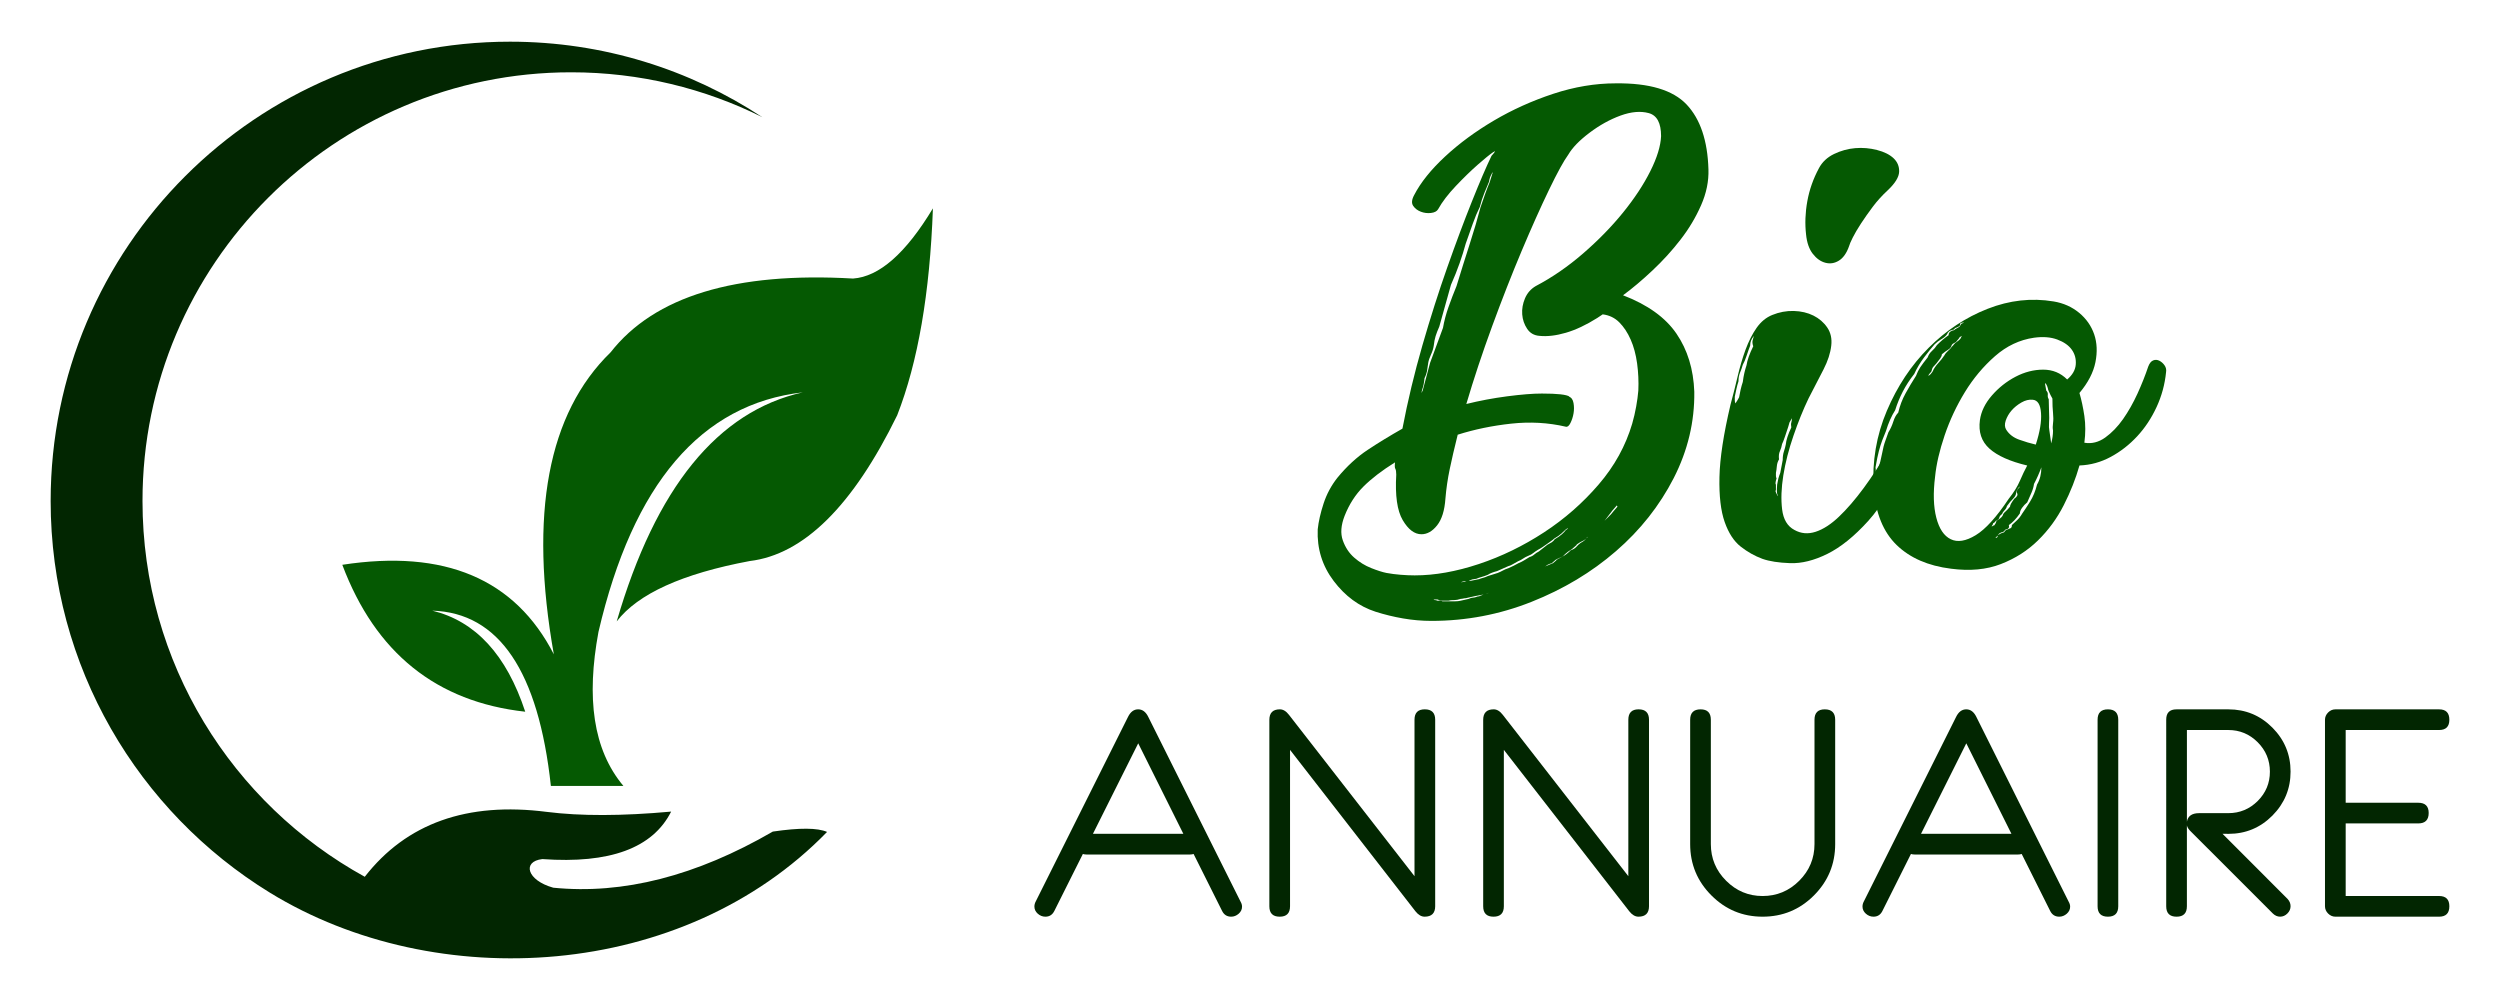
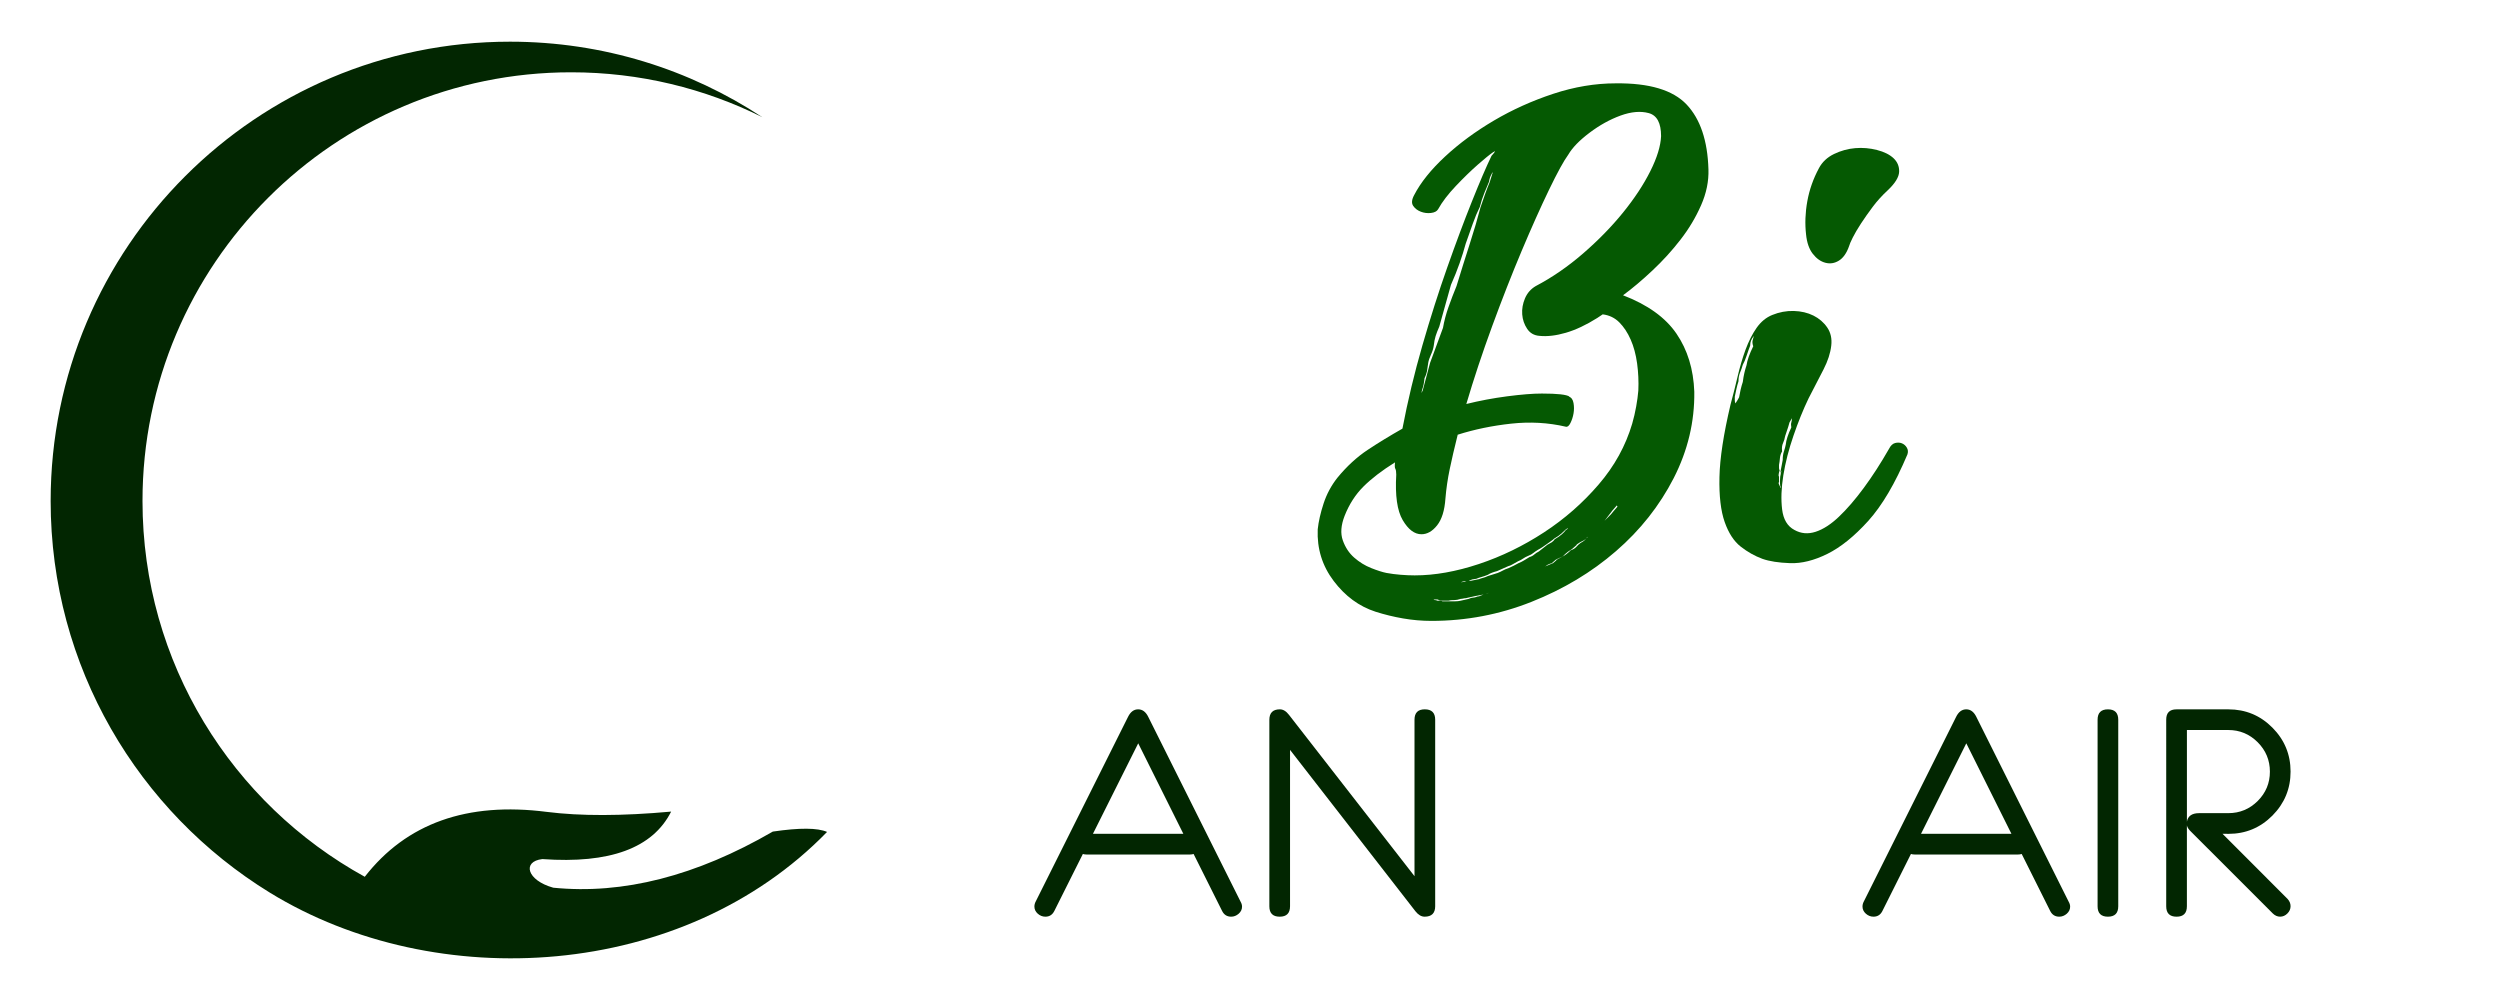
<svg xmlns="http://www.w3.org/2000/svg" version="1.1" id="Calque_1" x="0px" y="0px" width="150px" height="60px" viewBox="0 0 150 60" enable-background="new 0 0 150 60" xml:space="preserve">
  <g>
    <g>
      <g>
        <path fill="#055902" d="M84.146,25.718c0.319-1.67,0.719-3.336,1.198-4.995c0.479-1.659,0.977-3.219,1.493-4.682     c0.516-1.462,1.007-2.777,1.475-3.944c0.466-1.167,0.86-2.083,1.179-2.747c0.246-0.27,0.271-0.337,0.074-0.203     c-0.197,0.136-0.497,0.382-0.903,0.738c-0.405,0.356-0.842,0.78-1.308,1.271c-0.467,0.492-0.824,0.958-1.069,1.401     c-0.074,0.123-0.215,0.196-0.424,0.221s-0.412,0-0.608-0.074s-0.35-0.19-0.46-0.35c-0.11-0.159-0.092-0.375,0.055-0.645     c0.393-0.762,1.014-1.536,1.862-2.322c0.848-0.787,1.825-1.505,2.93-2.156c1.106-0.651,2.292-1.186,3.558-1.604     c1.266-0.417,2.512-0.626,3.742-0.626c2.015-0.024,3.435,0.4,4.258,1.271c0.822,0.873,1.258,2.169,1.309,3.889     c0.024,0.713-0.124,1.432-0.443,2.156c-0.318,0.725-0.73,1.414-1.235,2.064c-0.503,0.651-1.063,1.266-1.677,1.843     c-0.613,0.578-1.203,1.075-1.77,1.493c1.475,0.566,2.544,1.333,3.207,2.304s1.02,2.132,1.069,3.483     c0.023,1.794-0.387,3.52-1.233,5.179c-0.85,1.658-2.004,3.121-3.467,4.387c-1.462,1.267-3.151,2.28-5.068,3.041     c-1.917,0.762-3.92,1.143-6.008,1.143c-0.565,0-1.131-0.05-1.695-0.147c-0.566-0.098-1.119-0.233-1.659-0.405     c-0.983-0.319-1.819-0.934-2.506-1.843c-0.688-0.908-1.007-1.941-0.959-3.097c0.049-0.467,0.167-0.983,0.351-1.548     s0.461-1.081,0.83-1.549c0.565-0.688,1.173-1.247,1.824-1.677C82.713,26.56,83.409,26.136,84.146,25.718z M97.931,25.423     c0.099-0.344,0.179-0.688,0.24-1.033c0.062-0.343,0.104-0.663,0.129-0.958c0.024-0.541,0-1.081-0.073-1.622     c-0.074-0.541-0.203-1.02-0.388-1.438c-0.184-0.417-0.412-0.761-0.682-1.032c-0.271-0.271-0.603-0.43-0.995-0.479l-0.332,0.221     c-0.664,0.418-1.29,0.712-1.88,0.884c-0.59,0.172-1.118,0.234-1.585,0.185c-0.32-0.024-0.566-0.166-0.737-0.424     c-0.172-0.258-0.271-0.546-0.295-0.866s0.031-0.639,0.166-0.959c0.135-0.319,0.35-0.564,0.645-0.737     c0.983-0.516,1.929-1.167,2.838-1.954s1.708-1.604,2.396-2.452c0.688-0.848,1.235-1.677,1.641-2.488     c0.406-0.811,0.62-1.512,0.646-2.101c0-0.787-0.245-1.247-0.737-1.383c-0.492-0.134-1.057-0.085-1.695,0.147     c-0.641,0.234-1.26,0.578-1.862,1.032c-0.603,0.455-1.027,0.891-1.271,1.309c-0.271,0.369-0.658,1.076-1.162,2.12     c-0.504,1.044-1.051,2.267-1.641,3.667c-0.589,1.4-1.179,2.906-1.769,4.515c-0.59,1.61-1.106,3.165-1.548,4.663     c0.786-0.196,1.603-0.35,2.451-0.461c0.848-0.11,1.542-0.166,2.083-0.166c0.934,0,1.487,0.062,1.659,0.185h-0.037     c0.147,0.049,0.239,0.178,0.276,0.387c0.037,0.208,0.037,0.417,0,0.626c-0.037,0.209-0.099,0.399-0.185,0.571     s-0.178,0.246-0.276,0.221c-1.057-0.246-2.151-0.307-3.281-0.184c-1.13,0.123-2.2,0.344-3.207,0.663     c-0.197,0.787-0.356,1.475-0.479,2.064c-0.123,0.589-0.209,1.18-0.258,1.77c-0.049,0.712-0.215,1.247-0.498,1.604     s-0.596,0.535-0.94,0.535c-0.418,0-0.792-0.283-1.125-0.849c-0.332-0.565-0.46-1.474-0.387-2.728c0-0.172-0.019-0.289-0.055-0.35     c-0.037-0.061-0.043-0.19-0.019-0.387c-0.787,0.491-1.419,0.977-1.898,1.456c-0.479,0.479-0.854,1.063-1.125,1.75     c-0.221,0.566-0.258,1.057-0.11,1.475s0.374,0.763,0.682,1.033c0.307,0.27,0.645,0.479,1.014,0.626s0.676,0.246,0.921,0.295     c0.271,0.05,0.553,0.087,0.848,0.11c0.295,0.024,0.577,0.037,0.848,0.037c1.204,0,2.488-0.228,3.852-0.682     s2.666-1.088,3.907-1.899c1.241-0.811,2.334-1.77,3.281-2.875C96.869,27.966,97.539,26.75,97.931,25.423z M86.579,19.672     c0.073-0.417,0.184-0.835,0.332-1.253c0.147-0.417,0.307-0.835,0.479-1.253c0.271-0.885,0.535-1.727,0.792-2.525     c0.258-0.798,0.473-1.529,0.646-2.193c0.098-0.295,0.196-0.577,0.294-0.848c0.098-0.27,0.185-0.491,0.258-0.663l0.184-0.59     c-0.024,0-0.049,0.037-0.074,0.11c-0.074,0.123-0.123,0.271-0.147,0.442c-0.074,0.172-0.166,0.394-0.276,0.664     c-0.111,0.271-0.203,0.553-0.277,0.848c-0.147,0.294-0.289,0.632-0.424,1.013c-0.135,0.381-0.276,0.78-0.424,1.198     c-0.099,0.369-0.221,0.762-0.369,1.179c-0.147,0.418-0.319,0.848-0.516,1.291l-0.7,2.506c-0.099,0.221-0.172,0.412-0.221,0.572     c-0.05,0.16-0.087,0.35-0.111,0.571c-0.025,0.172-0.08,0.351-0.166,0.535c-0.086,0.184-0.142,0.351-0.166,0.498     c-0.025,0.197-0.05,0.363-0.074,0.498c-0.025,0.135-0.074,0.276-0.148,0.423c-0.024,0.271-0.074,0.504-0.147,0.701l-0.037,0.185     c0.024-0.049,0.049-0.098,0.074-0.147l0.443-1.659L86.579,19.672z M85.288,23.654V23.58v0.11V23.654z M88.827,35.744l0.184-0.073     c-0.147,0.024-0.313,0.056-0.498,0.093c-0.185,0.036-0.375,0.079-0.571,0.128c-0.05,0-0.099,0.006-0.147,0.02     c-0.05,0.012-0.099,0.019-0.148,0.019c-0.147,0.048-0.271,0.073-0.368,0.073c-0.172,0-0.295,0.012-0.369,0.036h-0.369     c-0.099,0-0.197-0.024-0.295-0.073h-0.258c0.024,0,0.042,0.006,0.055,0.019c0.012,0.013,0.03,0.019,0.055,0.019     c0.074,0,0.111,0.012,0.111,0.036c0.049,0,0.11,0,0.184,0s0.123,0.014,0.147,0.038h0.369c0.123,0,0.251,0,0.387,0     c0.135,0,0.251-0.013,0.35-0.038l0.48-0.109c0.097-0.05,0.184-0.074,0.258-0.074c0.049,0,0.11-0.013,0.184-0.037     c0.049-0.024,0.092-0.036,0.129-0.036S88.777,35.77,88.827,35.744z M87.647,34.934c0.074,0,0.148-0.012,0.222-0.036l0.111-0.037     h-0.111L87.647,34.934z M93.951,31.8c0.049-0.025,0.086-0.05,0.111-0.074v-0.037l-0.111,0.074     c-0.074,0.073-0.166,0.159-0.276,0.257c-0.11,0.099-0.252,0.197-0.424,0.295c-0.049,0.049-0.111,0.099-0.185,0.147     s-0.16,0.11-0.258,0.184c-0.074,0.05-0.154,0.105-0.24,0.167c-0.086,0.061-0.179,0.116-0.276,0.166     c-0.124,0.073-0.221,0.142-0.295,0.202c-0.073,0.063-0.172,0.117-0.295,0.166c-0.123,0.05-0.228,0.105-0.313,0.165     c-0.087,0.063-0.191,0.118-0.313,0.167c-0.099,0.049-0.197,0.104-0.295,0.166c-0.099,0.062-0.197,0.105-0.295,0.129     c-0.124,0.05-0.234,0.098-0.332,0.147c-0.099,0.05-0.209,0.098-0.332,0.147c-0.099,0.024-0.197,0.056-0.295,0.092     c-0.098,0.037-0.185,0.08-0.258,0.129c-0.123,0.05-0.227,0.087-0.313,0.11c-0.086,0.025-0.166,0.05-0.24,0.074     c-0.099,0.05-0.184,0.074-0.258,0.074s-0.161,0.024-0.258,0.073l-0.073,0.037H88.2c0.221-0.05,0.406-0.086,0.553-0.11     c0.049-0.024,0.122-0.05,0.221-0.074c0.098-0.024,0.197-0.061,0.295-0.11l0.59-0.185c0.123-0.049,0.227-0.098,0.313-0.147     c0.086-0.049,0.203-0.098,0.35-0.147c0.221-0.098,0.417-0.196,0.59-0.295c0.123-0.049,0.233-0.104,0.332-0.166     c0.098-0.061,0.209-0.129,0.332-0.203c0.098-0.023,0.19-0.073,0.276-0.147c0.086-0.073,0.178-0.135,0.277-0.184l0.516-0.405     c0.098-0.05,0.185-0.099,0.258-0.147c0.074-0.05,0.135-0.111,0.184-0.186c0.172-0.097,0.313-0.195,0.424-0.294     C93.822,31.96,93.901,31.874,93.951,31.8z M89.159,35.635c0.024,0,0.086-0.025,0.184-0.074L89.159,35.635z M92.734,33.976     c-0.025,0-0.037,0.006-0.037,0.019c0,0.012-0.013,0.018-0.037,0.018L92.734,33.976z M94.799,32.538l-0.221,0.147h0.037     l-0.295,0.257c-0.197,0.124-0.332,0.223-0.406,0.296l-0.11,0.11c-0.024,0.025-0.049,0.037-0.074,0.037h0.037l-0.405,0.184     l-0.258,0.222c-0.172,0.05-0.295,0.11-0.369,0.185l0.442-0.185l0.221-0.184h-0.037l0.405-0.222     c0.147-0.073,0.308-0.196,0.479-0.369c0.147-0.049,0.258-0.116,0.332-0.202c0.074-0.087,0.159-0.167,0.258-0.24     c0.147-0.074,0.258-0.159,0.332-0.258C95.093,32.391,94.97,32.464,94.799,32.538z M95.167,32.316l0.111-0.11     c-0.049,0.025-0.074,0.043-0.074,0.055C95.204,32.273,95.191,32.292,95.167,32.316z M96.052,31.469l0.184-0.185     c-0.024,0.025-0.049,0.05-0.073,0.073C96.138,31.382,96.101,31.419,96.052,31.469z M96.752,30.62l-0.479,0.626l0.369-0.368     l0.184-0.221l0.222-0.258l-0.037-0.074L96.752,30.62z" />
-         <path fill="#055902" d="M106.336,18.898c0.418-0.171,0.849-0.251,1.29-0.24c0.442,0.013,0.836,0.105,1.18,0.277     s0.621,0.412,0.83,0.718c0.209,0.308,0.288,0.67,0.239,1.087c-0.05,0.443-0.203,0.916-0.46,1.419     c-0.259,0.504-0.56,1.087-0.904,1.751c-0.319,0.664-0.62,1.407-0.902,2.23c-0.283,0.823-0.486,1.616-0.609,2.377     c-0.122,0.761-0.146,1.443-0.073,2.045c0.073,0.603,0.319,1.014,0.737,1.235c0.394,0.221,0.817,0.258,1.271,0.111     c0.455-0.147,0.922-0.449,1.4-0.904c0.48-0.455,0.978-1.032,1.494-1.732c0.516-0.7,1.019-1.48,1.511-2.341     c0.098-0.196,0.222-0.313,0.369-0.35c0.147-0.037,0.282-0.031,0.405,0.018c0.122,0.05,0.222,0.135,0.295,0.258     c0.074,0.124,0.086,0.258,0.037,0.406c-0.737,1.745-1.524,3.078-2.359,4c-0.836,0.922-1.653,1.579-2.451,1.973     c-0.799,0.394-1.543,0.578-2.23,0.553c-0.688-0.024-1.241-0.11-1.659-0.258c-0.467-0.172-0.902-0.418-1.309-0.738     c-0.405-0.318-0.725-0.811-0.958-1.474c-0.233-0.663-0.338-1.56-0.313-2.691c0.024-1.13,0.246-2.58,0.664-4.35     c0.147-0.541,0.288-1.1,0.423-1.677c0.135-0.577,0.295-1.118,0.479-1.622c0.186-0.503,0.406-0.94,0.664-1.309     C105.655,19.304,105.968,19.046,106.336,18.898z M104.346,23.838c0.024-0.147,0.055-0.3,0.092-0.461     c0.037-0.159,0.08-0.313,0.13-0.461c0.023-0.196,0.056-0.374,0.092-0.534c0.037-0.16,0.079-0.313,0.129-0.461     c0.049-0.319,0.184-0.7,0.405-1.143c-0.049-0.147-0.061-0.264-0.036-0.35c0.023-0.086,0.049-0.178,0.073-0.276     c-0.073,0.098-0.129,0.19-0.166,0.276c-0.037,0.086-0.055,0.19-0.055,0.313c-0.05,0.124-0.118,0.313-0.203,0.571     c-0.086,0.258-0.166,0.449-0.239,0.572c-0.05,0.172-0.105,0.332-0.167,0.479c-0.061,0.147-0.092,0.32-0.092,0.516     c-0.049,0.148-0.092,0.308-0.129,0.479c-0.036,0.172-0.068,0.32-0.092,0.442v0.221c0,0.05,0.012,0.111,0.037,0.185     C104.223,24.059,104.296,23.937,104.346,23.838z M106.816,28.372c0.024-0.123,0.049-0.252,0.074-0.387     c0.023-0.135,0.048-0.264,0.073-0.387c0-0.197,0.024-0.369,0.074-0.517c0.049-0.147,0.085-0.282,0.109-0.405     c0.025-0.27,0.136-0.614,0.333-1.032c-0.024-0.123-0.024-0.221,0-0.294c0.023-0.074,0.036-0.16,0.036-0.258l-0.147,0.258     c-0.024,0.074-0.049,0.16-0.074,0.258l-0.184,0.553c-0.073,0.221-0.136,0.381-0.185,0.479c-0.024,0.147-0.068,0.289-0.128,0.424     c-0.063,0.135-0.081,0.301-0.056,0.498c-0.074,0.123-0.117,0.258-0.13,0.405c-0.012,0.147-0.03,0.283-0.055,0.406v0.184     c0,0.05,0.012,0.099,0.037,0.147c-0.025,0.074-0.044,0.147-0.056,0.221c-0.013,0.074-0.006,0.124,0.019,0.148v0.331     c-0.024,0.024-0.031,0.055-0.019,0.093c0.012,0.037,0.03,0.079,0.056,0.129l0.073,0.147v-0.074     c-0.025-0.024-0.037-0.049-0.037-0.073c-0.024-0.171-0.024-0.356,0-0.553c0.025-0.148,0.05-0.271,0.074-0.369     C106.73,28.606,106.766,28.495,106.816,28.372z M108.364,14.069c-0.073-0.639-0.05-1.302,0.074-1.991     c0.123-0.688,0.355-1.351,0.7-1.99c0.197-0.369,0.498-0.651,0.903-0.848c0.405-0.196,0.829-0.313,1.271-0.351     c0.442-0.037,0.879,0,1.309,0.111c0.43,0.11,0.761,0.276,0.996,0.498c0.232,0.221,0.343,0.492,0.331,0.811     c-0.013,0.319-0.239,0.688-0.682,1.106c-0.345,0.32-0.646,0.651-0.903,0.996c-0.258,0.344-0.491,0.676-0.7,0.995     c-0.209,0.32-0.375,0.603-0.498,0.848c-0.123,0.246-0.197,0.418-0.221,0.517c-0.147,0.418-0.351,0.707-0.609,0.866     c-0.257,0.16-0.528,0.203-0.811,0.129s-0.534-0.252-0.755-0.535C108.548,14.949,108.414,14.562,108.364,14.069z" />
-         <path fill="#055902" d="M117.063,34.123c-1.377-0.171-2.464-0.646-3.263-1.42s-1.259-1.898-1.382-3.373     c-0.098-1.646,0.166-3.207,0.793-4.682c0.627-1.474,1.461-2.733,2.507-3.778c1.044-1.044,2.223-1.825,3.538-2.341     c1.314-0.516,2.636-0.664,3.963-0.442c0.59,0.099,1.099,0.326,1.529,0.682c0.43,0.356,0.73,0.787,0.903,1.29     c0.172,0.504,0.196,1.063,0.074,1.677c-0.124,0.615-0.442,1.229-0.958,1.843c0.122,0.418,0.221,0.879,0.295,1.382     c0.073,0.504,0.073,1.039,0,1.603c0.441,0.074,0.858-0.03,1.253-0.313c0.392-0.282,0.749-0.651,1.069-1.106     c0.318-0.455,0.607-0.964,0.866-1.53c0.257-0.565,0.472-1.106,0.644-1.622c0.075-0.196,0.173-0.319,0.296-0.368     c0.122-0.049,0.245-0.043,0.369,0.018c0.122,0.062,0.227,0.154,0.313,0.276c0.086,0.123,0.117,0.258,0.092,0.406     c-0.073,0.737-0.264,1.438-0.571,2.101s-0.694,1.248-1.161,1.751c-0.467,0.504-0.994,0.916-1.585,1.235     c-0.59,0.319-1.216,0.492-1.879,0.516c-0.223,0.787-0.535,1.579-0.94,2.377c-0.405,0.799-0.922,1.506-1.549,2.12     c-0.626,0.615-1.37,1.087-2.23,1.42C119.189,34.179,118.194,34.271,117.063,34.123z M112.713,28.04     c0.073-0.196,0.141-0.461,0.203-0.792c0.061-0.332,0.129-0.595,0.203-0.792c0.073-0.196,0.135-0.369,0.184-0.516     c0.123-0.197,0.221-0.411,0.295-0.645c0.073-0.233,0.172-0.411,0.295-0.535c0.098-0.417,0.245-0.805,0.442-1.161     c0.196-0.356,0.405-0.706,0.626-1.051c0.074-0.196,0.16-0.368,0.259-0.516c0.098-0.147,0.245-0.344,0.442-0.59     c0.049-0.147,0.135-0.276,0.258-0.387c0.123-0.11,0.221-0.227,0.296-0.35c0.244-0.245,0.479-0.442,0.699-0.59     c0-0.098,0.037-0.172,0.111-0.221c0.073-0.049,0.135-0.074,0.184-0.074c0.024,0,0.062-0.024,0.111-0.074     c0.098-0.049,0.184-0.098,0.257-0.147c0.05-0.098,0.087-0.16,0.111-0.184c0.049,0,0.073-0.012,0.073-0.037h0.037l0.037-0.037     l-0.185,0.037l-0.036,0.037c0,0.024-0.013,0.074-0.038,0.147l-0.147,0.074c-0.049,0.025-0.086,0.037-0.109,0.037l-0.111,0.111     h-0.036c-0.1,0.025-0.173,0.055-0.222,0.092c-0.05,0.037-0.099,0.104-0.147,0.203c-0.073,0.099-0.185,0.19-0.332,0.276     c-0.147,0.086-0.283,0.19-0.405,0.313c-0.172,0.197-0.375,0.449-0.608,0.756c-0.233,0.308-0.437,0.645-0.607,1.014     c-0.271,0.345-0.498,0.694-0.683,1.051c-0.184,0.356-0.338,0.731-0.461,1.124c-0.221,0.345-0.405,0.762-0.553,1.253     c-0.074,0.172-0.147,0.357-0.222,0.553c-0.073,0.197-0.142,0.412-0.202,0.646c-0.062,0.233-0.129,0.559-0.202,0.977     c0.023,0.147,0.023,0.332,0,0.553v0.258c0,0.074,0.036,0.172,0.109,0.295l0.038-0.038l-0.038-0.442     c0.024-0.098,0.043-0.208,0.056-0.332C112.708,28.212,112.713,28.114,112.713,28.04z M117.395,20.52     c0.074-0.049,0.135-0.098,0.184-0.147c0.05-0.049,0.074-0.085,0.074-0.11c0.024-0.049,0.049-0.085,0.073-0.11l-0.147,0.073     c0,0.025-0.018,0.056-0.055,0.093c-0.037,0.037-0.093,0.104-0.166,0.202c-0.049,0.025-0.104,0.056-0.166,0.092     c-0.062,0.037-0.104,0.105-0.129,0.203c-0.049,0.074-0.116,0.136-0.203,0.185c-0.086,0.05-0.202,0.135-0.35,0.258     c0,0.074-0.031,0.153-0.093,0.239c-0.062,0.086-0.142,0.191-0.239,0.313c-0.073,0.074-0.135,0.142-0.185,0.203     c-0.049,0.061-0.086,0.153-0.11,0.276c-0.024,0.025-0.062,0.068-0.11,0.129c-0.049,0.061-0.074,0.105-0.074,0.128     c0.074-0.023,0.16-0.11,0.259-0.258c0.073-0.172,0.184-0.337,0.332-0.498c0.147-0.16,0.27-0.313,0.368-0.46     c0.049-0.098,0.122-0.19,0.222-0.277c0.098-0.085,0.171-0.166,0.221-0.24c0.074-0.074,0.122-0.129,0.147-0.166     C117.272,20.612,117.322,20.57,117.395,20.52z M124.03,22.769c0.319-0.27,0.491-0.571,0.516-0.903     c0.025-0.332-0.055-0.626-0.239-0.885c-0.184-0.258-0.473-0.461-0.866-0.608c-0.393-0.147-0.86-0.184-1.4-0.11     c-0.86,0.124-1.641,0.492-2.341,1.106c-0.7,0.615-1.303,1.333-1.806,2.156c-0.504,0.824-0.91,1.69-1.217,2.599     c-0.308,0.909-0.498,1.732-0.571,2.469c-0.124,0.983-0.099,1.807,0.073,2.47c0.172,0.664,0.461,1.095,0.866,1.29     c0.406,0.197,0.903,0.118,1.493-0.239c0.59-0.356,1.254-1.087,1.99-2.193c0.295-0.369,0.517-0.725,0.664-1.069     c0.147-0.344,0.295-0.651,0.441-0.921c-1.031-0.246-1.787-0.583-2.267-1.014c-0.479-0.43-0.669-1.001-0.571-1.714     c0.074-0.517,0.313-1.008,0.719-1.475c0.406-0.467,0.879-0.841,1.42-1.125c0.54-0.282,1.093-0.424,1.659-0.424     C123.157,22.179,123.637,22.376,124.03,22.769z M119.753,31.247c-0.049,0.074-0.092,0.117-0.128,0.13     c-0.037,0.012-0.056,0.042-0.056,0.092l-0.073,0.11h0.036c0.024-0.024,0.073-0.049,0.147-0.073c0-0.024,0.012-0.049,0.037-0.073     c0.024-0.025,0.05-0.086,0.074-0.186c0.049-0.023,0.123-0.073,0.221-0.147c0.098-0.073,0.159-0.159,0.184-0.257     c0.025-0.049,0.074-0.105,0.147-0.166c0.074-0.062,0.16-0.154,0.259-0.276c0-0.049,0.023-0.117,0.073-0.203     c0.05-0.086,0.111-0.178,0.185-0.276c0.074-0.05,0.129-0.105,0.166-0.167c0.036-0.06,0.03-0.128-0.019-0.203     c0-0.097,0.03-0.177,0.093-0.24c0.061-0.061,0.092-0.104,0.092-0.129c-0.099,0.074-0.172,0.197-0.222,0.369     c0,0.124-0.062,0.246-0.184,0.369c-0.124,0.123-0.246,0.27-0.369,0.442c-0.024,0.098-0.074,0.184-0.147,0.257     c-0.074,0.074-0.123,0.147-0.147,0.222c-0.099,0.073-0.154,0.147-0.166,0.221C119.944,31.137,119.876,31.198,119.753,31.247z      M119.753,32.279l0.074-0.036c0.024-0.025,0.037-0.062,0.037-0.111l-0.073,0.074C119.742,32.231,119.729,32.256,119.753,32.279z      M122.04,29.035c-0.024,0.172-0.073,0.345-0.147,0.516c-0.073,0.172-0.16,0.369-0.259,0.59c-0.122,0.099-0.227,0.209-0.313,0.332     c-0.086,0.124-0.129,0.235-0.129,0.333c-0.222,0.319-0.442,0.552-0.664,0.7c0.024,0.073,0.019,0.135-0.018,0.184     c-0.038,0.049-0.093,0.074-0.167,0.074l-0.147,0.147c-0.122,0.024-0.221,0.073-0.295,0.147v0.037     c0.074-0.05,0.142-0.087,0.203-0.111c0.062-0.024,0.104-0.037,0.129-0.037c0.024-0.025,0.05-0.056,0.074-0.092     c0.023-0.037,0.049-0.055,0.073-0.055c0.123-0.05,0.209-0.086,0.259-0.111c0.049-0.024,0.074-0.085,0.074-0.184     c0.073-0.073,0.171-0.167,0.294-0.276c0.122-0.111,0.233-0.252,0.332-0.424c0.123-0.172,0.276-0.406,0.461-0.701     c0.184-0.295,0.325-0.639,0.423-1.032c0.173-0.295,0.259-0.639,0.259-1.033C122.358,28.384,122.21,28.716,122.04,29.035z      M121.966,23.985c-0.222-0.024-0.449,0.031-0.683,0.166c-0.234,0.135-0.43,0.295-0.59,0.479c-0.16,0.185-0.276,0.387-0.351,0.608     c-0.073,0.221-0.061,0.405,0.037,0.553c0.172,0.271,0.43,0.467,0.774,0.59c0.344,0.124,0.676,0.221,0.995,0.295     c0.246-0.762,0.351-1.395,0.313-1.898C122.426,24.274,122.261,24.01,121.966,23.985z M123.072,26.603     c0.073-0.27,0.11-0.528,0.11-0.774c-0.025-0.123-0.025-0.271,0-0.442c0.024-0.172,0.024-0.375,0-0.608     c-0.025-0.233-0.037-0.522-0.037-0.866c-0.073-0.123-0.147-0.271-0.221-0.442c-0.024-0.049-0.044-0.11-0.056-0.184     c-0.013-0.074-0.055-0.172-0.128-0.295l-0.038,0.037l0.074,0.405c0.073,0.074,0.104,0.16,0.092,0.258     c-0.013,0.099,0.006,0.185,0.056,0.258c0,0.172,0.006,0.412,0.018,0.719c0.014,0.307,0.014,0.547,0,0.719     c-0.012,0.172-0.006,0.319,0.02,0.442L123.072,26.603z" />
+         <path fill="#055902" d="M106.336,18.898c0.418-0.171,0.849-0.251,1.29-0.24c0.442,0.013,0.836,0.105,1.18,0.277     s0.621,0.412,0.83,0.718c0.209,0.308,0.288,0.67,0.239,1.087c-0.05,0.443-0.203,0.916-0.46,1.419     c-0.259,0.504-0.56,1.087-0.904,1.751c-0.319,0.664-0.62,1.407-0.902,2.23c-0.283,0.823-0.486,1.616-0.609,2.377     c-0.122,0.761-0.146,1.443-0.073,2.045c0.073,0.603,0.319,1.014,0.737,1.235c0.394,0.221,0.817,0.258,1.271,0.111     c0.455-0.147,0.922-0.449,1.4-0.904c0.48-0.455,0.978-1.032,1.494-1.732c0.516-0.7,1.019-1.48,1.511-2.341     c0.098-0.196,0.222-0.313,0.369-0.35c0.147-0.037,0.282-0.031,0.405,0.018c0.122,0.05,0.222,0.135,0.295,0.258     c0.074,0.124,0.086,0.258,0.037,0.406c-0.737,1.745-1.524,3.078-2.359,4c-0.836,0.922-1.653,1.579-2.451,1.973     c-0.799,0.394-1.543,0.578-2.23,0.553c-0.688-0.024-1.241-0.11-1.659-0.258c-0.467-0.172-0.902-0.418-1.309-0.738     c-0.405-0.318-0.725-0.811-0.958-1.474c-0.233-0.663-0.338-1.56-0.313-2.691c0.024-1.13,0.246-2.58,0.664-4.35     c0.147-0.541,0.288-1.1,0.423-1.677c0.135-0.577,0.295-1.118,0.479-1.622c0.186-0.503,0.406-0.94,0.664-1.309     C105.655,19.304,105.968,19.046,106.336,18.898z M104.346,23.838c0.024-0.147,0.055-0.3,0.092-0.461     c0.037-0.159,0.08-0.313,0.13-0.461c0.023-0.196,0.056-0.374,0.092-0.534c0.037-0.16,0.079-0.313,0.129-0.461     c0.049-0.319,0.184-0.7,0.405-1.143c-0.049-0.147-0.061-0.264-0.036-0.35c0.023-0.086,0.049-0.178,0.073-0.276     c-0.073,0.098-0.129,0.19-0.166,0.276c-0.037,0.086-0.055,0.19-0.055,0.313c-0.05,0.124-0.118,0.313-0.203,0.571     c-0.086,0.258-0.166,0.449-0.239,0.572c-0.05,0.172-0.105,0.332-0.167,0.479c-0.061,0.147-0.092,0.32-0.092,0.516     c-0.049,0.148-0.092,0.308-0.129,0.479c-0.036,0.172-0.068,0.32-0.092,0.442v0.221c0,0.05,0.012,0.111,0.037,0.185     C104.223,24.059,104.296,23.937,104.346,23.838z M106.816,28.372c0.024-0.123,0.049-0.252,0.074-0.387     c0.023-0.135,0.048-0.264,0.073-0.387c0-0.197,0.024-0.369,0.074-0.517c0.049-0.147,0.085-0.282,0.109-0.405     c0.025-0.27,0.136-0.614,0.333-1.032c-0.024-0.123-0.024-0.221,0-0.294c0.023-0.074,0.036-0.16,0.036-0.258l-0.147,0.258     c-0.024,0.074-0.049,0.16-0.074,0.258l-0.184,0.553c-0.024,0.147-0.068,0.289-0.128,0.424     c-0.063,0.135-0.081,0.301-0.056,0.498c-0.074,0.123-0.117,0.258-0.13,0.405c-0.012,0.147-0.03,0.283-0.055,0.406v0.184     c0,0.05,0.012,0.099,0.037,0.147c-0.025,0.074-0.044,0.147-0.056,0.221c-0.013,0.074-0.006,0.124,0.019,0.148v0.331     c-0.024,0.024-0.031,0.055-0.019,0.093c0.012,0.037,0.03,0.079,0.056,0.129l0.073,0.147v-0.074     c-0.025-0.024-0.037-0.049-0.037-0.073c-0.024-0.171-0.024-0.356,0-0.553c0.025-0.148,0.05-0.271,0.074-0.369     C106.73,28.606,106.766,28.495,106.816,28.372z M108.364,14.069c-0.073-0.639-0.05-1.302,0.074-1.991     c0.123-0.688,0.355-1.351,0.7-1.99c0.197-0.369,0.498-0.651,0.903-0.848c0.405-0.196,0.829-0.313,1.271-0.351     c0.442-0.037,0.879,0,1.309,0.111c0.43,0.11,0.761,0.276,0.996,0.498c0.232,0.221,0.343,0.492,0.331,0.811     c-0.013,0.319-0.239,0.688-0.682,1.106c-0.345,0.32-0.646,0.651-0.903,0.996c-0.258,0.344-0.491,0.676-0.7,0.995     c-0.209,0.32-0.375,0.603-0.498,0.848c-0.123,0.246-0.197,0.418-0.221,0.517c-0.147,0.418-0.351,0.707-0.609,0.866     c-0.257,0.16-0.528,0.203-0.811,0.129s-0.534-0.252-0.755-0.535C108.548,14.949,108.414,14.562,108.364,14.069z" />
      </g>
      <g>
        <g>
          <path fill="#022601" d="M74.522,54.402c0,0.162-0.067,0.304-0.202,0.422c-0.135,0.117-0.285,0.177-0.451,0.177      c-0.246,0-0.427-0.113-0.541-0.34l-1.712-3.422c-0.068,0.021-0.142,0.032-0.222,0.032h-6.201c-0.08,0-0.153-0.012-0.222-0.032      l-1.713,3.422c-0.115,0.227-0.292,0.34-0.533,0.34c-0.172,0-0.325-0.06-0.459-0.179c-0.135-0.12-0.202-0.263-0.202-0.428      c0-0.104,0.026-0.203,0.077-0.301l5.537-11.074c0.149-0.307,0.353-0.459,0.611-0.459s0.462,0.153,0.611,0.463l5.537,11.083      C74.494,54.202,74.522,54.3,74.522,54.402z M71.001,50.029l-2.708-5.43l-2.717,5.43H71.001z" />
          <path fill="#022601" d="M86.112,54.367c0,0.423-0.212,0.634-0.635,0.634c-0.195,0-0.378-0.107-0.549-0.322l-7.526-9.687v9.384      c0,0.417-0.207,0.625-0.62,0.625c-0.414,0-0.621-0.208-0.621-0.625V43.193c0-0.422,0.211-0.633,0.633-0.633      c0.193,0,0.376,0.111,0.547,0.334l7.529,9.677v-9.386c0-0.417,0.206-0.625,0.616-0.625c0.416,0,0.625,0.208,0.625,0.625V54.367z      " />
-           <path fill="#022601" d="M98.941,54.367c0,0.423-0.211,0.634-0.635,0.634c-0.193,0-0.377-0.107-0.548-0.322l-7.527-9.687v9.384      c0,0.417-0.207,0.625-0.62,0.625c-0.414,0-0.62-0.208-0.62-0.625V43.193c0-0.422,0.21-0.633,0.633-0.633      c0.193,0,0.376,0.111,0.547,0.334l7.529,9.677v-9.386c0-0.417,0.206-0.625,0.615-0.625c0.417,0,0.625,0.208,0.625,0.625V54.367z      " />
-           <path fill="#022601" d="M110.111,50.644c0,1.203-0.426,2.231-1.274,3.081c-0.851,0.852-1.877,1.276-3.081,1.276      c-1.197,0-2.222-0.425-3.071-1.276c-0.85-0.85-1.275-1.878-1.275-3.081v-7.458c0-0.417,0.209-0.625,0.625-0.625      c0.41,0,0.616,0.208,0.616,0.625v7.458c0,0.856,0.305,1.59,0.916,2.2c0.609,0.611,1.34,0.917,2.189,0.917      c0.856,0,1.589-0.306,2.199-0.917c0.61-0.61,0.915-1.344,0.915-2.2v-7.458c0-0.417,0.206-0.625,0.617-0.625      c0.415,0,0.624,0.208,0.624,0.625V50.644z" />
          <path fill="#022601" d="M124.208,54.402c0,0.162-0.068,0.304-0.202,0.422c-0.135,0.117-0.285,0.177-0.451,0.177      c-0.247,0-0.427-0.113-0.542-0.34l-1.711-3.422c-0.069,0.021-0.143,0.032-0.223,0.032h-6.2c-0.08,0-0.154-0.012-0.223-0.032      l-1.713,3.422c-0.113,0.227-0.292,0.34-0.532,0.34c-0.171,0-0.324-0.06-0.459-0.179c-0.135-0.12-0.202-0.263-0.202-0.428      c0-0.104,0.025-0.203,0.077-0.301l5.536-11.074c0.149-0.307,0.354-0.459,0.612-0.459c0.257,0,0.461,0.153,0.61,0.463      l5.537,11.083C124.178,54.202,124.208,54.3,124.208,54.402z M120.686,50.029l-2.708-5.43l-2.717,5.43H120.686z" />
          <path fill="#022601" d="M127.095,54.376c0,0.417-0.207,0.625-0.62,0.625c-0.414,0-0.62-0.208-0.62-0.625v-11.19      c0-0.417,0.206-0.625,0.62-0.625c0.413,0,0.62,0.208,0.62,0.625V54.376z" />
          <path fill="#022601" d="M137.434,54.371c0,0.165-0.063,0.312-0.19,0.438c-0.127,0.128-0.273,0.191-0.437,0.191      c-0.159,0-0.304-0.063-0.434-0.188l-4.886-4.885c-0.159-0.148-0.25-0.283-0.273-0.403v4.852c0,0.417-0.206,0.625-0.62,0.625      s-0.621-0.208-0.621-0.625V43.177c0-0.411,0.206-0.616,0.617-0.616h3.114c1.032,0,1.912,0.365,2.639,1.096      c0.728,0.732,1.091,1.611,1.091,2.639c0,1.028-0.363,1.907-1.089,2.639c-0.727,0.73-1.605,1.096-2.636,1.096l-0.359-0.005      l3.907,3.913C137.375,54.068,137.434,54.213,137.434,54.371z M136.194,46.3c0-0.688-0.244-1.275-0.732-1.765      c-0.489-0.489-1.076-0.734-1.762-0.734h-2.485v5.502c0.057-0.342,0.303-0.514,0.737-0.514h1.748      c0.686,0,1.272-0.243,1.762-0.729C135.95,47.572,136.194,46.986,136.194,46.3z" />
-           <path fill="#022601" d="M146.961,54.376c0,0.417-0.205,0.625-0.616,0.625h-6.221c-0.165,0-0.311-0.063-0.437-0.188      c-0.124-0.125-0.188-0.271-0.188-0.437v-11.19c0-0.165,0.063-0.311,0.188-0.437c0.126-0.126,0.271-0.188,0.437-0.188h6.221      c0.411,0,0.616,0.208,0.616,0.625c0,0.41-0.205,0.615-0.617,0.615h-5.603v4.364h4.354c0.417,0,0.626,0.204,0.626,0.615      c0,0.417-0.209,0.625-0.626,0.625h-4.354v4.355h5.603C146.756,53.761,146.961,53.966,146.961,54.376z" />
        </g>
      </g>
    </g>
    <g>
-       <path fill-rule="evenodd" clip-rule="evenodd" fill="#055902" d="M33.23,39.26c-1.492-8.417-0.356-14.458,3.407-18.122    c2.633-3.358,7.482-4.833,14.546-4.425c1.569-0.109,3.167-1.513,4.792-4.212c-0.183,5.091-0.898,9.23-2.144,12.417    c-2.663,5.442-5.613,8.357-8.85,8.745c-4.05,0.76-6.709,1.968-7.979,3.623c2.339-8.026,6.063-12.608,11.167-13.745    c-6.105,0.696-10.192,5.489-12.262,14.379c-0.728,3.943-0.337,7.045,1.497,9.236h-4.351c-0.748-6.888-3.119-10.394-7.114-10.516    c2.593,0.631,4.452,2.652,5.575,6.063c-5.327-0.589-8.985-3.527-10.976-8.815C26.677,32.943,30.908,34.733,33.23,39.26    L33.23,39.26z" />
      <path fill-rule="evenodd" clip-rule="evenodd" fill="#022601" d="M16.198,53.563C8.304,48.715,3.039,40.002,3.039,30.061    c0-15.221,12.338-27.56,27.56-27.56c5.591,0,10.794,1.667,15.139,4.529c-3.453-1.722-7.346-2.692-11.465-2.692    C20.066,4.337,8.55,15.854,8.55,30.061c0,9.715,5.387,18.169,13.336,22.546c2.499-3.208,6.138-4.506,10.917-3.894    c2.024,0.256,4.513,0.252,7.466-0.017c-1.104,2.191-3.68,3.139-7.728,2.849c-1.223,0.138-0.937,1.273,0.655,1.717    c4.188,0.419,8.579-0.705,13.173-3.367c1.607-0.236,2.691-0.229,3.255,0.021C40.979,58.807,26.185,59.691,16.198,53.563    L16.198,53.563z" />
    </g>
  </g>
</svg>